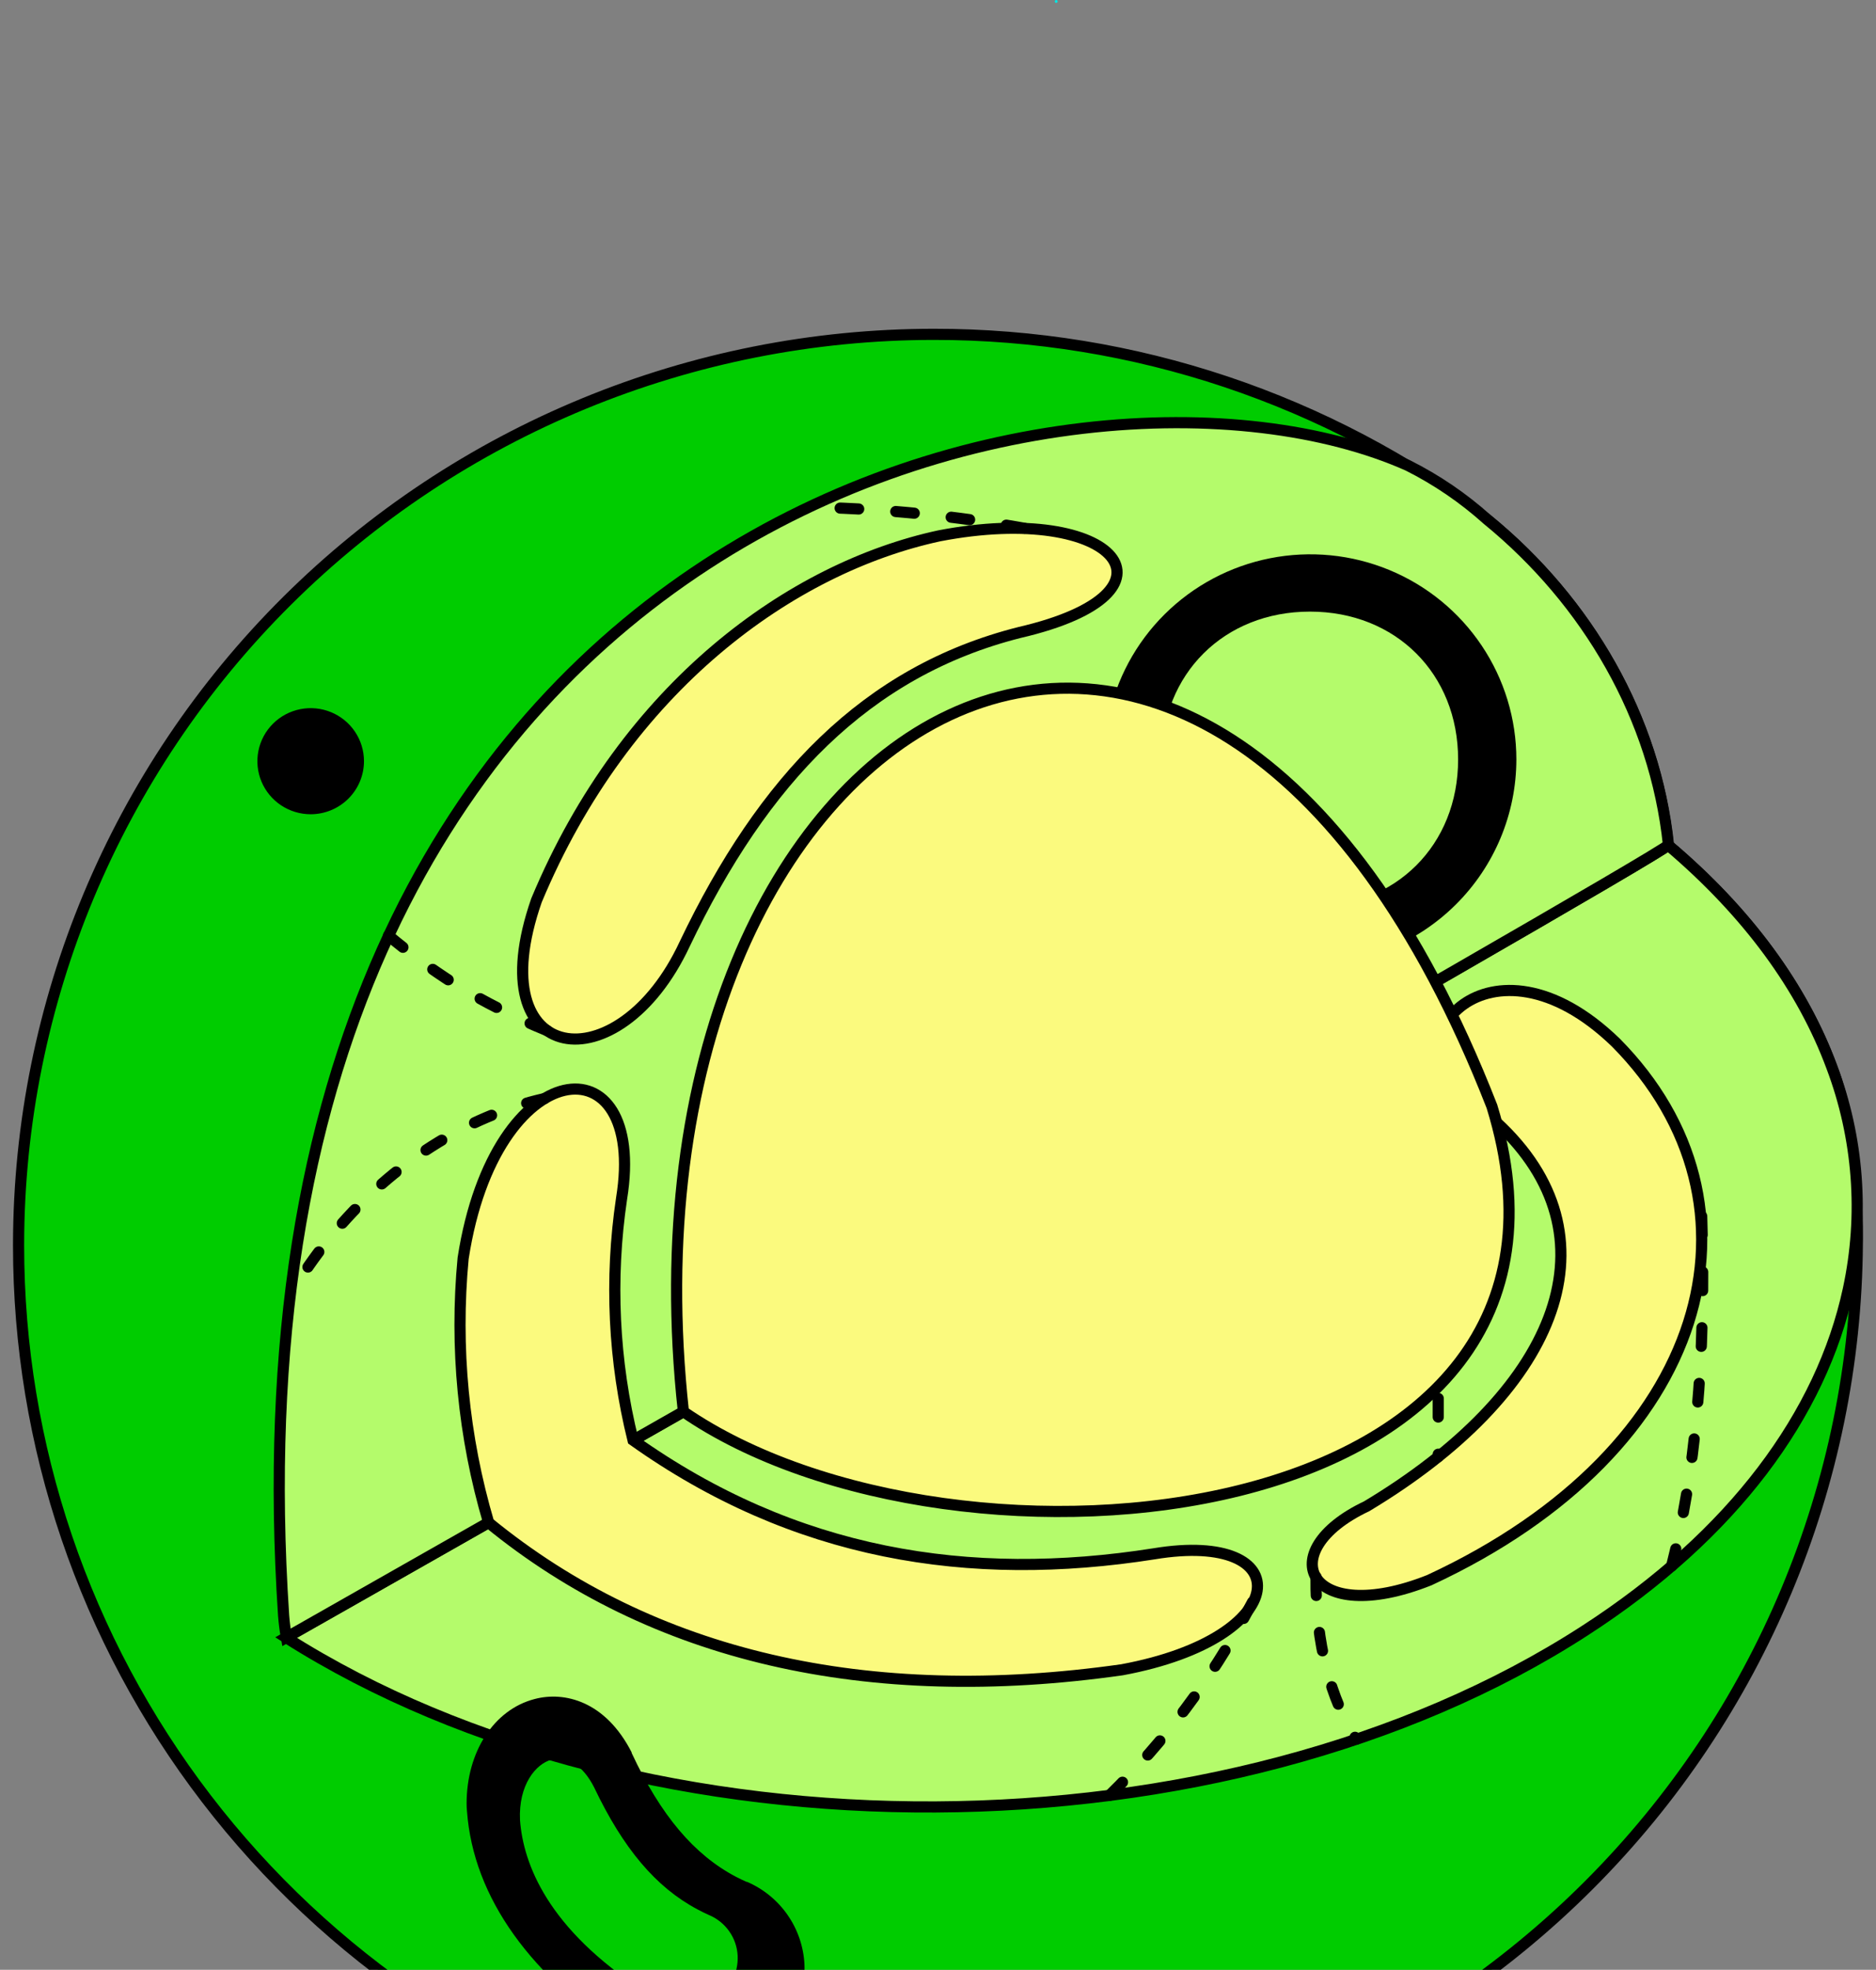
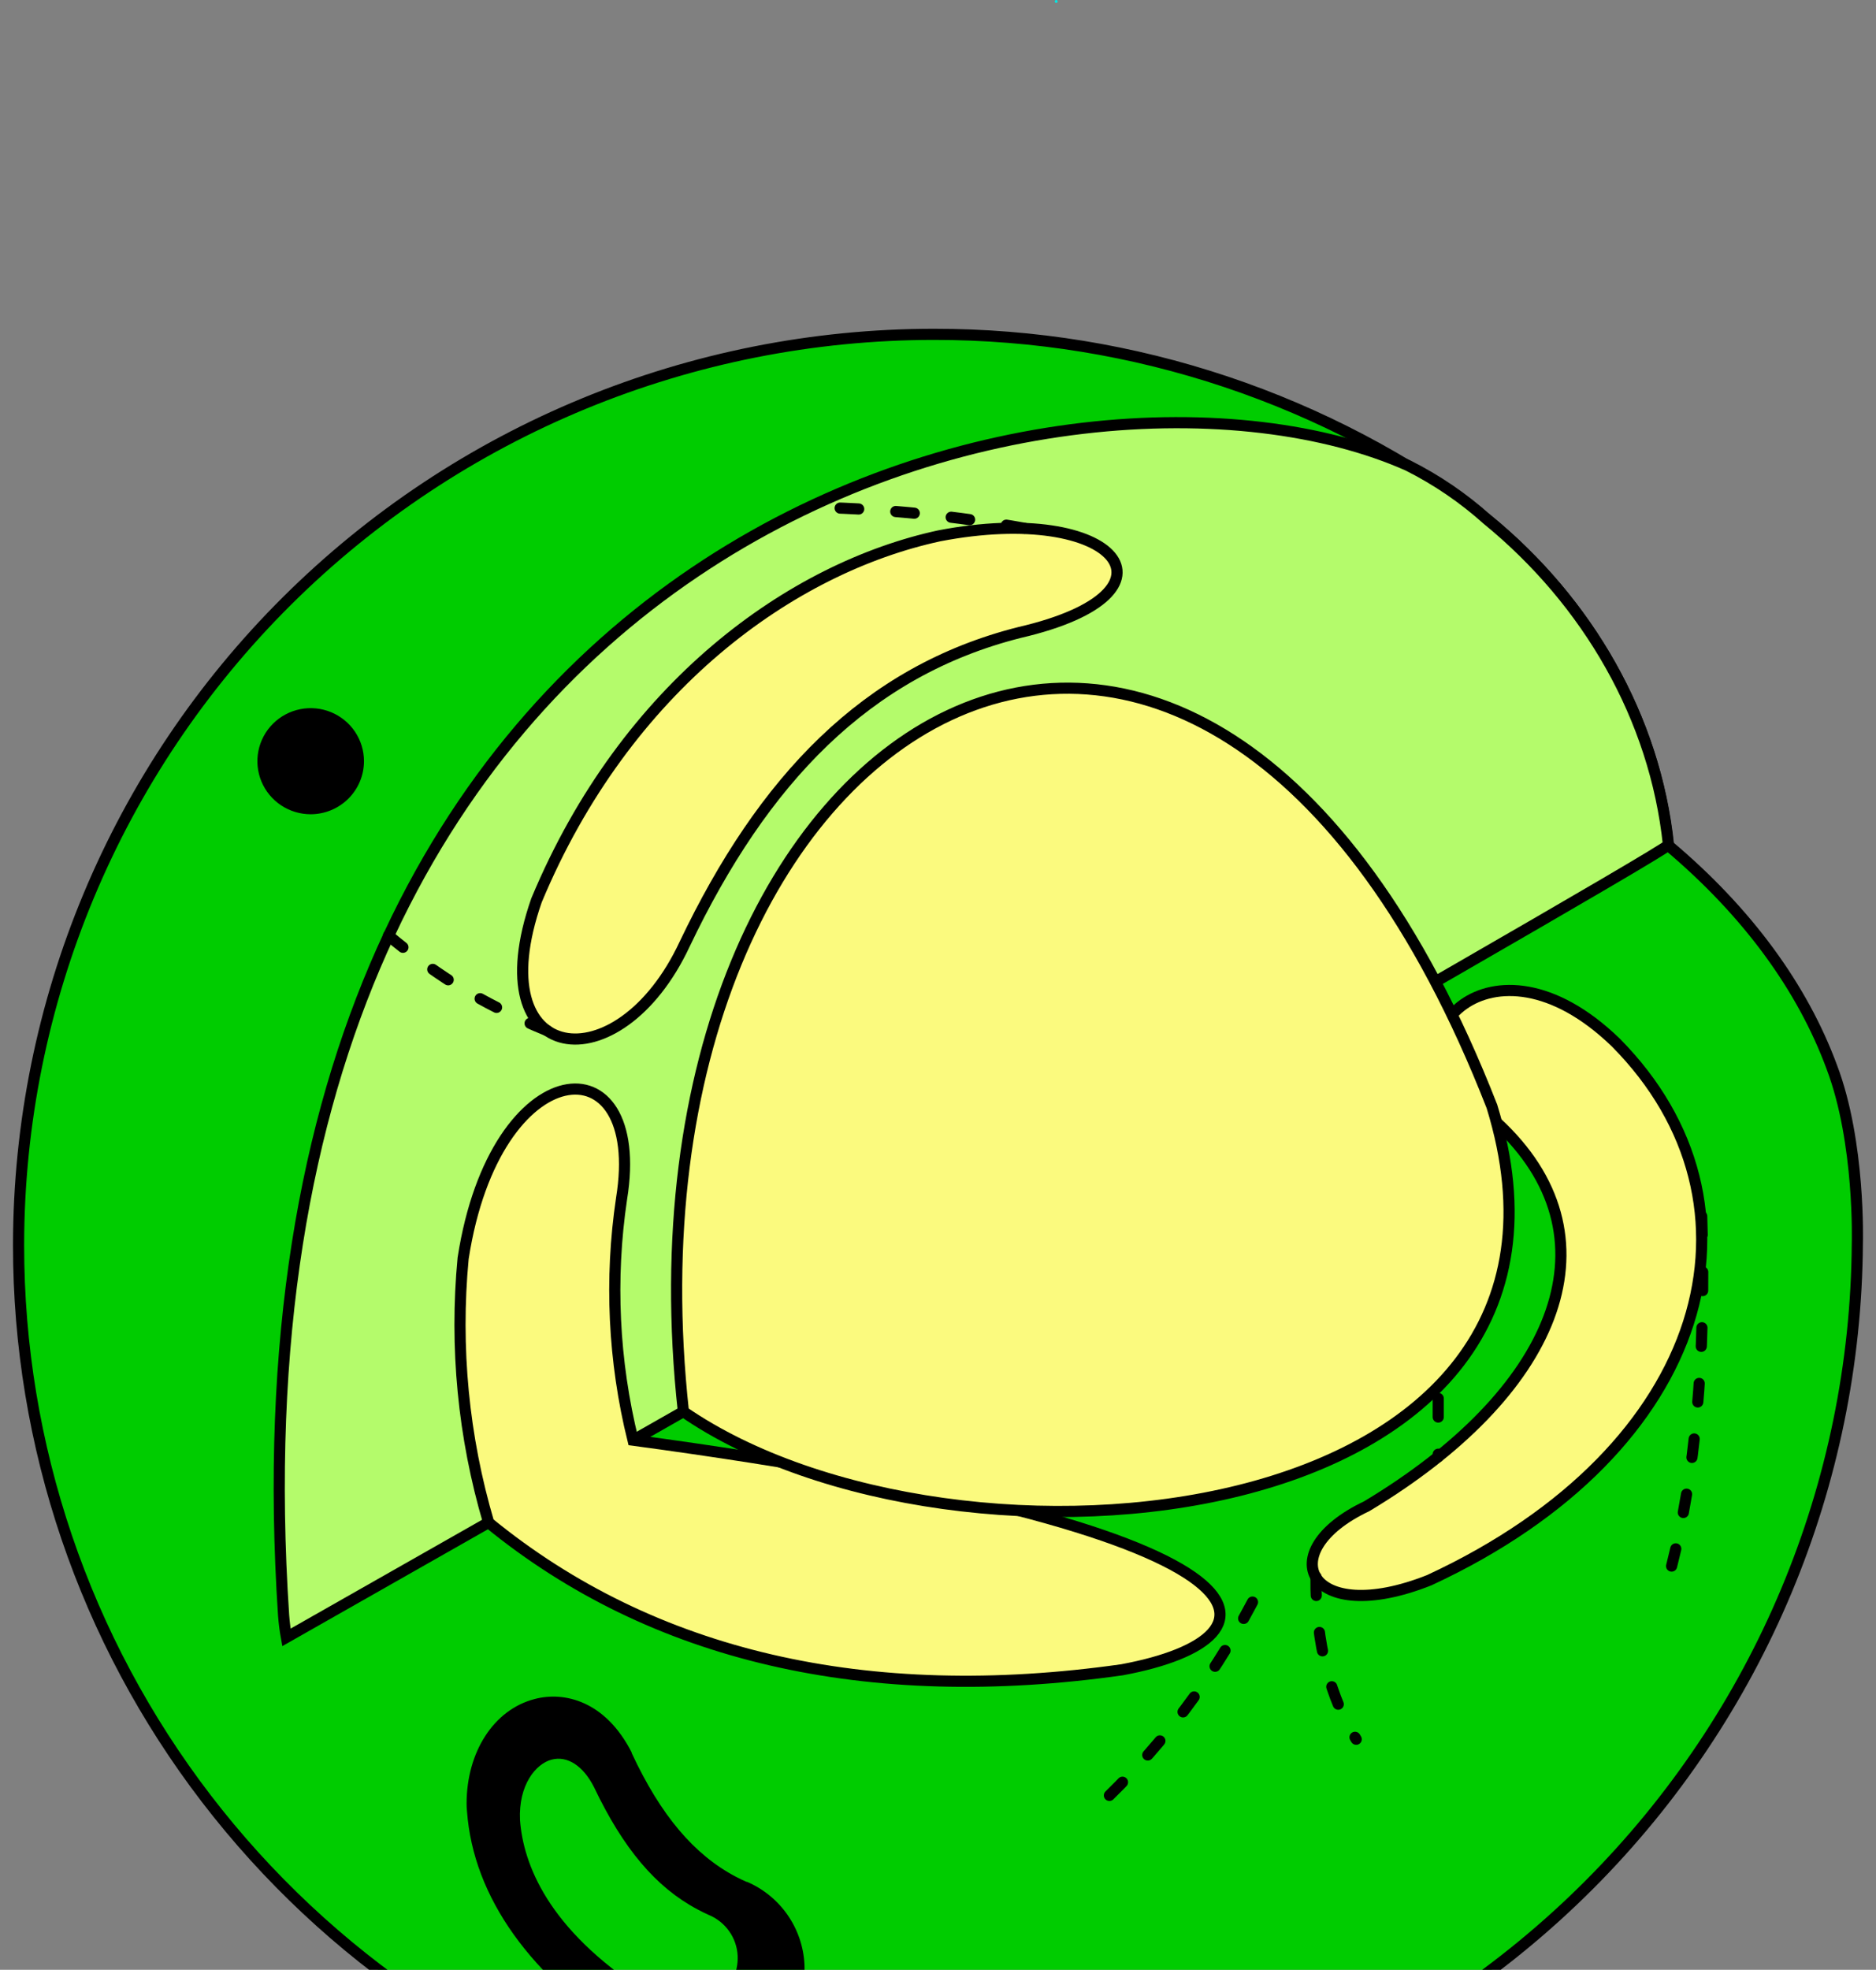
<svg xmlns="http://www.w3.org/2000/svg" width="101" height="106" viewBox="0 0 101 106" fill="none">
  <rect x="0" y="0" width="101" height="106" fill="#808080" stroke="none" />
  <path d="M98.62 57.42C97.052 53.177 94.109 49.1 89.813 45.491C89.113 38.627 85.48 32.371 80.07 27.956C71.502 21.481 61.037 17.981 50.278 17.992C37.222 17.994 24.7 23.149 15.46 32.328C6.222 41.506 1.021 53.957 1 66.947V67.019C0.997 77.775 4.548 88.234 11.106 96.785C17.664 105.336 26.866 111.505 37.295 114.341L37.431 114.378L37.666 114.445L37.964 114.518L38.554 114.669L38.674 114.7L39.077 114.788L39.187 114.814L39.709 114.929H39.751L40.321 115.048H40.347L40.734 115.126L41.256 115.225C41.889 115.345 42.532 115.449 43.169 115.537C43.64 115.61 44.115 115.667 44.586 115.719L45.511 115.818L46.29 115.886H46.368H46.509H46.619H46.724L47.194 115.917L47.821 115.953C48.234 115.953 48.652 115.99 49.07 116H49.51H49.881H50.926C63.939 115.848 76.372 110.618 85.549 101.437C94.726 92.257 99.913 79.858 99.995 66.91C99.995 66.91 100.162 61.481 98.62 57.42Z" fill="#00CC00" stroke="black" stroke-width="0.6" stroke-miterlimit="10" />
-   <path d="M99.513 69.37C98.065 76.089 93.33 82.579 85.317 87.753C65.978 100.265 34.748 100.405 15.404 88.122C18.18 86.562 88.579 46.578 89.812 45.481C94.114 49.121 97.046 53.167 98.619 57.41C100.061 61.23 100.372 65.381 99.513 69.37Z" fill="#B4FB6B" stroke="black" stroke-width="0.6" stroke-miterlimit="10" />
  <path d="M89.828 45.47C88.605 46.557 18.222 86.526 15.42 88.112C15.349 87.721 15.299 87.327 15.269 86.931C11.322 27.649 58.039 17.145 75.805 25.049C77.35 25.825 78.785 26.802 80.07 27.956C85.48 32.371 89.112 38.627 89.828 45.47Z" fill="#B4FB6B" stroke="black" stroke-width="0.6" stroke-miterlimit="10" />
-   <path d="M26.309 81.939C24.946 77.326 24.48 72.498 24.934 67.711C26.664 56.52 34.865 55.876 33.464 64.498C32.82 68.83 33.029 73.245 34.081 77.498C42.763 83.671 52.155 85.184 62.138 83.613C69.921 82.324 69.707 88.132 60.408 89.854C46.672 91.804 35.121 89.141 26.309 81.939Z" fill="#FBFA7E" stroke="black" stroke-width="0.6" stroke-miterlimit="10" />
+   <path d="M26.309 81.939C24.946 77.326 24.48 72.498 24.934 67.711C26.664 56.52 34.865 55.876 33.464 64.498C32.82 68.83 33.029 73.245 34.081 77.498C69.921 82.324 69.707 88.132 60.408 89.854C46.672 91.804 35.121 89.141 26.309 81.939Z" fill="#FBFA7E" stroke="black" stroke-width="0.6" stroke-miterlimit="10" />
  <path d="M73.579 81.055C68.399 83.504 70.442 87.618 76.95 85.033C92.175 77.977 95.588 64.778 86.996 56.105C80.201 49.526 74.572 56.198 79.019 59.115C79.671 59.591 80.288 60.112 80.865 60.676C87.205 66.859 83.661 75.007 73.579 81.055Z" fill="#FBFA7E" stroke="black" stroke-width="0.6" stroke-miterlimit="10" />
  <path d="M28.884 48.45C25.748 57.431 33.301 58.419 36.86 50.806C41.078 41.965 46.629 36.12 54.892 34.035C64.191 31.882 60.119 26.989 50.565 28.835C42.641 30.546 33.703 36.895 28.884 48.45Z" fill="#FBFA7E" stroke="black" stroke-width="0.6" stroke-miterlimit="10" />
-   <path d="M70.526 51.908C68.332 51.905 66.188 51.255 64.365 50.04C62.543 48.825 61.123 47.1 60.285 45.083C59.448 43.065 59.23 40.846 59.66 38.705C60.09 36.565 61.148 34.599 62.701 33.056C64.253 31.514 66.231 30.464 68.383 30.04C70.535 29.615 72.765 29.834 74.792 30.67C76.818 31.506 78.55 32.921 79.769 34.737C80.988 36.552 81.638 38.686 81.638 40.868C81.634 43.798 80.461 46.606 78.378 48.676C76.294 50.746 73.47 51.908 70.526 51.908ZM70.526 32.912C65.9 32.912 62.534 36.261 62.534 40.868C62.534 45.476 65.9 48.819 70.526 48.819C75.152 48.819 78.502 45.471 78.502 40.868C78.502 36.266 75.157 32.912 70.526 32.912Z" fill="black" />
  <path d="M16.732 43.817C16.164 43.818 15.609 43.651 15.136 43.338C14.664 43.025 14.295 42.579 14.077 42.058C13.859 41.536 13.802 40.962 13.912 40.408C14.022 39.854 14.295 39.345 14.696 38.945C15.097 38.545 15.608 38.273 16.165 38.162C16.722 38.051 17.299 38.108 17.824 38.324C18.348 38.54 18.797 38.906 19.112 39.375C19.428 39.845 19.596 40.397 19.596 40.962C19.595 41.718 19.293 42.442 18.756 42.977C18.22 43.512 17.492 43.814 16.732 43.817Z" fill="black" />
  <path d="M25.121 97.051C25.121 94.284 26.579 92.001 28.78 91.429C30.384 91.003 32.595 91.533 34.007 94.3V94.331C35.575 97.696 37.378 99.817 39.631 100.998C39.813 101.091 40.002 101.185 40.195 101.268H40.226C41.105 101.649 41.858 102.265 42.403 103.049C42.948 103.833 43.262 104.752 43.31 105.704C43.35 106.656 43.133 107.601 42.683 108.442C42.233 109.283 41.565 109.989 40.749 110.488C39.672 111.122 37.399 111.918 34.263 110.041L34.028 109.895C28.56 106.401 25.482 102.095 25.142 97.467C25.126 97.321 25.121 97.186 25.121 97.051ZM31.984 96.177C31.398 95.017 30.541 94.466 29.695 94.69C28.848 94.913 27.907 96.047 27.996 97.945C28.174 100.296 29.48 103.795 34.702 107.165L34.864 107.269C36.218 108.08 37.477 108.216 38.444 107.638C38.851 107.386 39.184 107.031 39.407 106.609C39.63 106.186 39.736 105.713 39.714 105.236C39.688 104.76 39.528 104.301 39.25 103.913C38.972 103.524 38.59 103.222 38.146 103.041C37.942 102.948 37.744 102.854 37.556 102.75C35.308 101.559 33.552 99.469 31.984 96.177Z" fill="black" />
-   <path d="M29.323 59.115C25.058 60.077 21.133 62.646 18.111 66.188C17.422 66.994 16.786 67.846 16.209 68.736" stroke="black" stroke-width="0.6" stroke-linecap="round" stroke-linejoin="round" stroke-dasharray="1 2" />
  <path d="M59.728 96.614C62.694 93.716 65.197 90.384 67.15 86.734C67.312 86.437 67.475 86.136 67.631 85.834" stroke="black" stroke-width="0.6" stroke-linecap="round" stroke-linejoin="round" stroke-dasharray="1 2" />
  <path d="M91.616 65.45C91.873 73.286 91.214 79.49 89.996 84.274" stroke="black" stroke-width="0.6" stroke-linecap="round" stroke-linejoin="round" stroke-dasharray="1 2" />
  <path d="M70.851 84.856C70.814 88.465 71.656 91.445 73.015 93.593" stroke="black" stroke-width="0.6" stroke-linecap="round" stroke-linejoin="round" stroke-dasharray="1 2" />
  <path d="M77.432 57.254V78.392" stroke="black" stroke-width="0.6" stroke-linecap="round" stroke-linejoin="round" stroke-dasharray="1 2" />
  <path d="M36.793 75.964C32.664 38.258 64.563 19.215 80.322 59.537C87.451 82.683 51.428 86.042 36.793 75.964Z" fill="#FBFA7E" stroke="black" stroke-width="0.6" stroke-miterlimit="10" />
  <path d="M29.46 55.46C27.73 54.757 26.061 53.915 24.468 52.943C23.227 52.155 22.04 51.287 20.914 50.343" stroke="black" stroke-width="0.6" stroke-linecap="round" stroke-linejoin="round" stroke-dasharray="1 2" />
  <path d="M55.165 28.43C51.48 27.771 47.749 27.394 44.006 27.301" stroke="black" stroke-width="0.6" stroke-linecap="round" stroke-linejoin="round" stroke-dasharray="1 2" />
  <path d="M56.864 0.156C56.884 0.156 56.904 0.148 56.919 0.133C56.934 0.118 56.942 0.099 56.942 0.078C56.942 0.057 56.934 0.037 56.919 0.023C56.904 0.008 56.884 0 56.864 0C56.843 0 56.823 0.008 56.808 0.023C56.793 0.037 56.785 0.057 56.785 0.078C56.785 0.099 56.793 0.118 56.808 0.133C56.823 0.148 56.843 0.156 56.864 0.156Z" fill="#02E8E4" />
</svg>